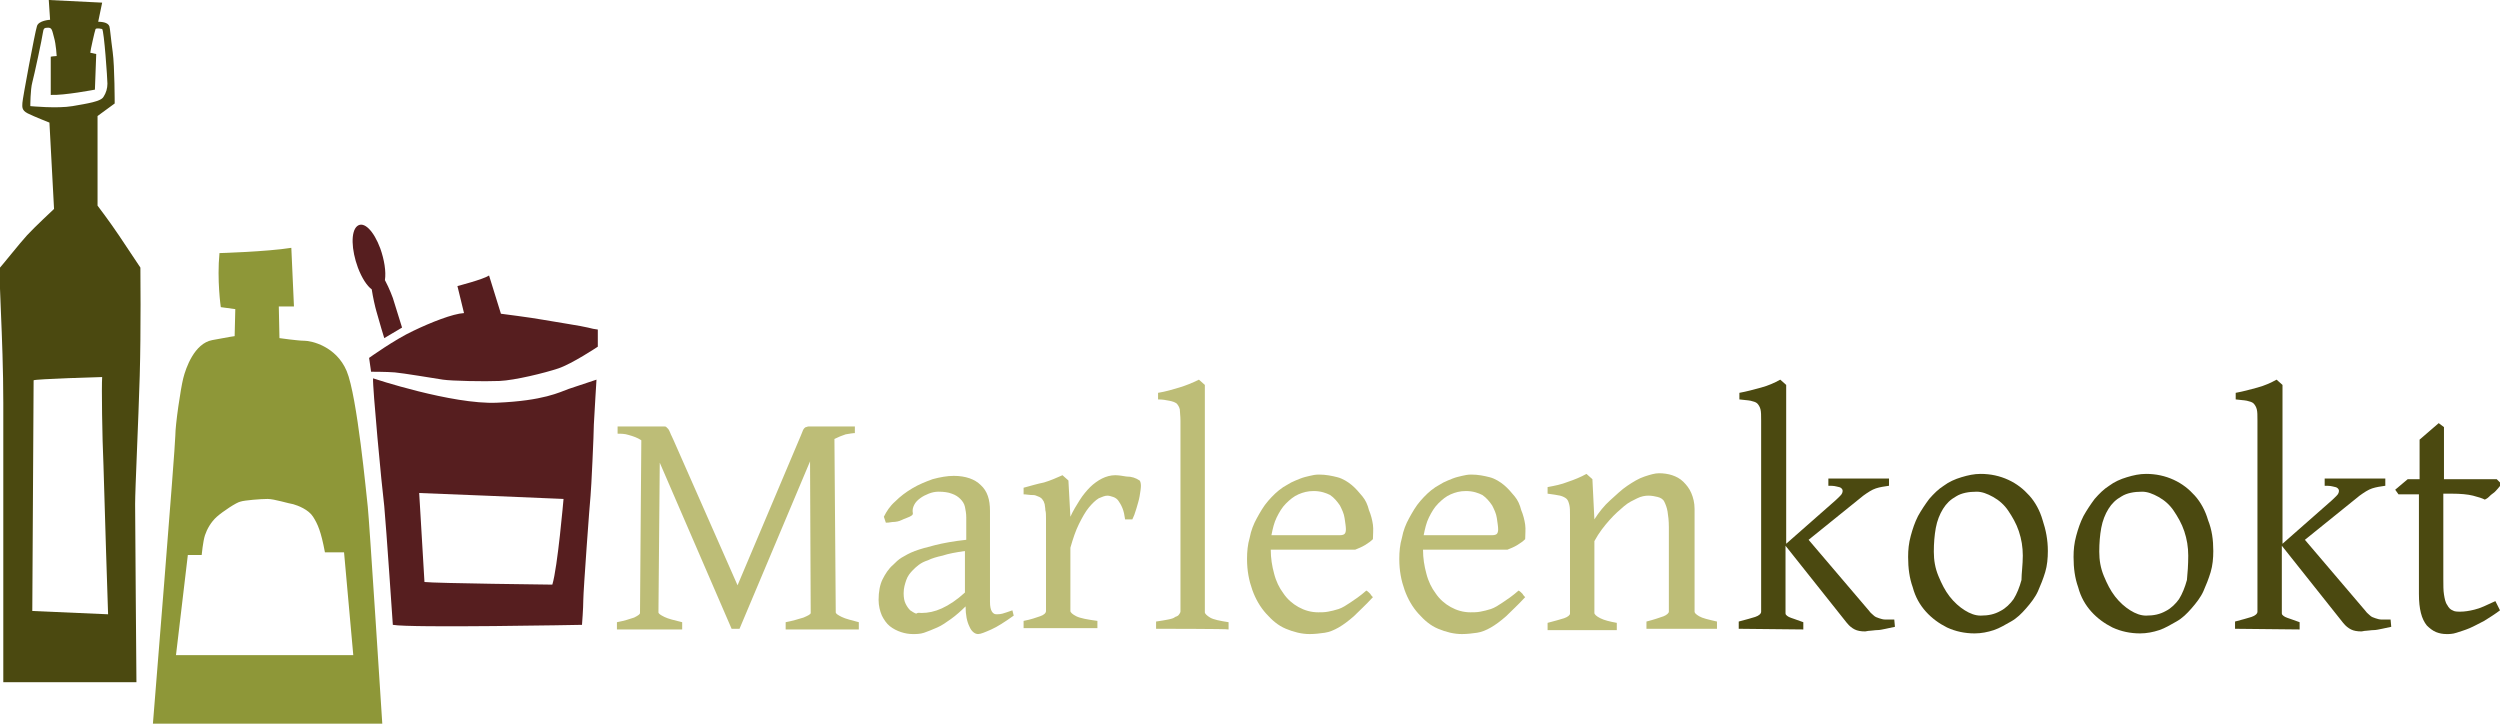
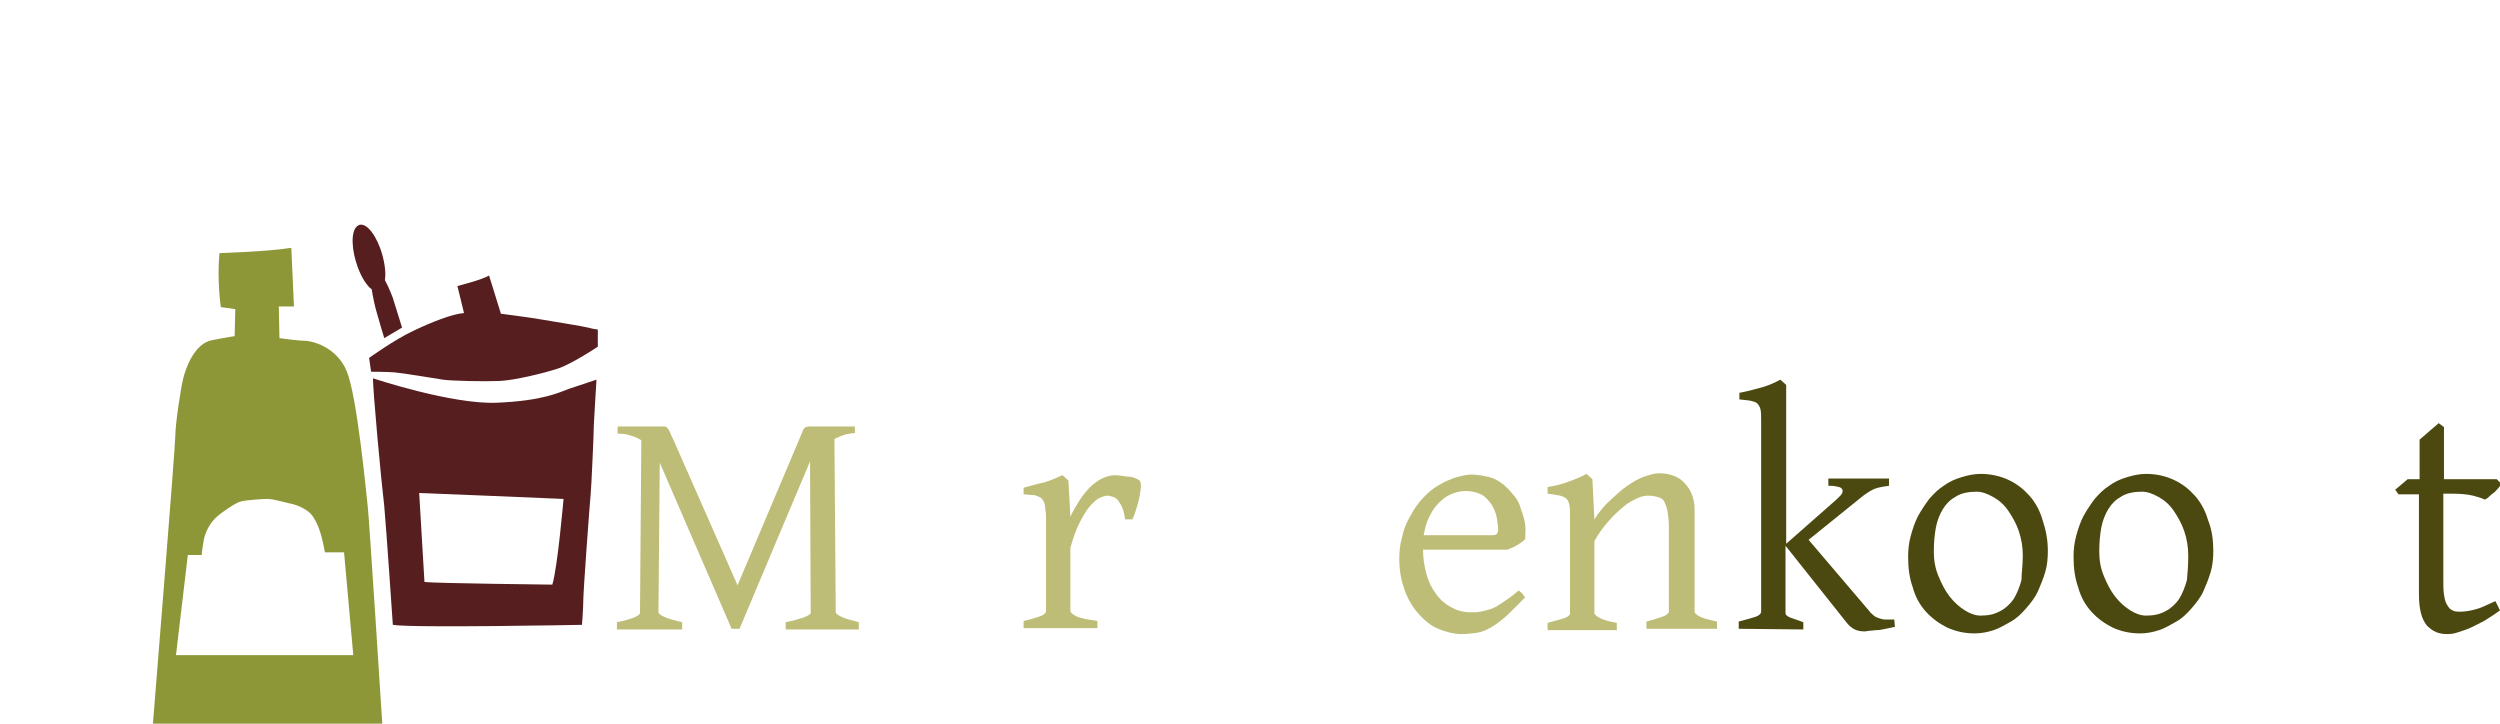
<svg xmlns="http://www.w3.org/2000/svg" version="1.1" id="Layer_1" x="0px" y="0px" viewBox="0 0 379.3 109.8" style="enable-background:new 0 0 379.3 109.8;" xml:space="preserve">
  <style type="text/css">
	.st0{fill:#BDBD77;}
	.st1{fill:#4B4910;}
	.st2{fill:#8E9738;}
	.st3{fill:#561E1F;}
</style>
  <g>
    <path class="st0" d="M129.9,65.7c-0.5,0-1,0.1-1.6,0.2c-0.6,0.2-1.1,0.4-1.7,0.7l0.2,26.3c0,0.2,0.3,0.4,0.9,0.7   c0.6,0.3,1.5,0.5,2.6,0.8v1.1h-11.1v-1.1c1.1-0.2,2-0.5,2.7-0.7c0.7-0.3,1.1-0.5,1.1-0.7L122.9,70l-10.7,25.4H111l-10.9-25.2   l-0.2,22.7c0,0.2,0.3,0.4,0.9,0.7c0.6,0.3,1.5,0.5,2.7,0.8v1.1h-9.9v-1.1c1.1-0.2,2-0.5,2.6-0.7c0.6-0.3,0.9-0.5,0.9-0.7l0.2-26.2   c-0.6-0.4-1.2-0.6-1.9-0.8c-0.6-0.2-1.2-0.2-1.7-0.2v-1.1h7c0.2,0,0.3,0,0.4,0.1c0.1,0.1,0.2,0.2,0.3,0.3c0.1,0.2,0.2,0.3,0.3,0.6   s0.3,0.6,0.5,1.1l9.7,22l9.3-22c0.2-0.5,0.4-0.9,0.5-1.2c0.1-0.3,0.2-0.5,0.3-0.6c0.1-0.1,0.2-0.2,0.3-0.2s0.2-0.1,0.4-0.1h7V65.7z   " />
-     <path class="st0" d="M153.8,93.4c-1.4,1-2.5,1.7-3.4,2.1c-0.9,0.4-1.6,0.7-2,0.7c-0.5,0-1-0.4-1.3-1.1c-0.4-0.8-0.6-1.8-0.6-3.1   c-0.7,0.7-1.5,1.4-2.2,1.9s-1.4,1-2.1,1.3s-1.4,0.6-2,0.8c-0.6,0.2-1.2,0.2-1.7,0.2c-0.6,0-1.2-0.1-1.8-0.3   c-0.6-0.2-1.2-0.5-1.7-0.9c-0.5-0.4-0.9-1-1.2-1.6c-0.3-0.7-0.5-1.5-0.5-2.4c0-1.2,0.2-2.3,0.6-3.1s0.9-1.6,1.6-2.2   c0.4-0.4,0.8-0.8,1.3-1.1s1.2-0.7,2-1c0.8-0.3,1.9-0.6,3.1-0.9c1.2-0.3,2.8-0.6,4.7-0.8v-3.4c0-0.6-0.1-1.1-0.2-1.6   c-0.1-0.5-0.4-0.9-0.7-1.2s-0.7-0.6-1.3-0.8c-0.5-0.2-1.2-0.3-2-0.3c-0.5,0-1,0.1-1.5,0.3c-0.5,0.2-0.9,0.4-1.3,0.7s-0.7,0.6-0.9,1   s-0.3,0.8-0.2,1.3c0,0.2-0.1,0.3-0.5,0.5s-0.8,0.3-1.2,0.5s-0.9,0.3-1.4,0.3c-0.5,0.1-0.8,0.1-1,0.1l-0.3-0.9   c0.4-0.8,0.9-1.6,1.7-2.3c0.8-0.8,1.6-1.4,2.6-2s2-1,3.1-1.4c1.1-0.3,2.2-0.5,3.2-0.5c1.8,0,3.2,0.5,4.1,1.4c1,0.9,1.4,2.2,1.4,3.9   v13.8c0,0.7,0.1,1.2,0.3,1.5c0.2,0.3,0.4,0.4,0.7,0.4c0.2,0,0.5,0,0.9-0.1s0.9-0.3,1.5-0.5L153.8,93.4z M139.8,93   c1,0,2-0.2,3.1-0.7c1.1-0.5,2.3-1.3,3.5-2.4v-6.3c-1.4,0.2-2.5,0.4-3.4,0.7c-0.9,0.2-1.6,0.4-2.2,0.7c-0.6,0.2-1,0.4-1.4,0.7   s-0.6,0.5-0.9,0.8c-0.4,0.4-0.8,0.9-1,1.5s-0.4,1.2-0.4,2c0,0.7,0.1,1.2,0.3,1.6c0.2,0.4,0.4,0.7,0.7,1c0.3,0.2,0.6,0.4,0.9,0.5   C139.3,92.9,139.5,93,139.8,93z" />
    <path class="st0" d="M172.9,72.9c0.1,0.1,0.2,0.4,0.2,0.8s-0.1,1-0.2,1.6c-0.1,0.6-0.3,1.2-0.5,1.9s-0.4,1.2-0.6,1.6h-1.1   c-0.1-0.7-0.2-1.2-0.4-1.7c-0.2-0.5-0.4-0.8-0.6-1.1c-0.2-0.3-0.5-0.5-0.8-0.6c-0.3-0.1-0.6-0.2-0.9-0.2c-0.4,0-0.8,0.2-1.3,0.4   c-0.5,0.3-1,0.8-1.5,1.4c-0.5,0.6-1,1.5-1.5,2.5c-0.5,1-0.9,2.2-1.3,3.6v9.6c0,0.2,0.3,0.5,0.9,0.8s1.7,0.5,3.2,0.7v1.1h-11.2v-1.1   c1.1-0.2,1.9-0.5,2.5-0.7c0.6-0.2,0.9-0.5,0.9-0.8V78.7c0-0.5,0-1-0.1-1.3c0-0.4-0.1-0.7-0.1-0.9c-0.1-0.2-0.1-0.4-0.2-0.5   c-0.1-0.1-0.1-0.2-0.2-0.3c-0.1-0.1-0.2-0.2-0.4-0.3s-0.3-0.1-0.5-0.2c-0.2-0.1-0.5-0.1-0.8-0.1c-0.3,0-0.7-0.1-1.1-0.1v-1   c1.1-0.3,2.1-0.6,3.1-0.8c1-0.3,1.9-0.7,2.8-1.1l0.9,0.8l0.3,5.5c0.4-0.9,0.9-1.7,1.4-2.5s1.1-1.5,1.6-2s1.2-1,1.8-1.3   c0.6-0.3,1.3-0.5,2-0.5c0.5,0,1.1,0.1,1.7,0.2C171.7,72.3,172.3,72.5,172.9,72.9z" />
-     <path class="st0" d="M175.4,95.4v-1.1c0.7-0.1,1.3-0.2,1.8-0.3c0.5-0.1,0.9-0.2,1.1-0.4c0.3-0.1,0.5-0.2,0.6-0.4   c0.1-0.1,0.2-0.3,0.2-0.4V63.8c0-0.7-0.1-1.3-0.1-1.7c-0.1-0.4-0.3-0.7-0.5-0.9c-0.3-0.2-0.6-0.3-1.1-0.4s-1-0.2-1.7-0.2v-1   c1.2-0.2,2.2-0.5,3.2-0.8c1-0.3,2-0.7,3-1.2l0.9,0.8v34.5c0,0.2,0.3,0.5,0.8,0.8s1.5,0.5,2.8,0.7v1.1   C186.4,95.4,175.4,95.4,175.4,95.4z" />
-     <path class="st0" d="M208.3,81.8c-0.3,0.3-0.7,0.6-1.2,0.9c-0.5,0.3-1,0.5-1.5,0.7h-12.8c0,1.3,0.2,2.5,0.5,3.6   c0.3,1.2,0.8,2.2,1.4,3c0.6,0.9,1.4,1.6,2.3,2.1s1.9,0.8,3,0.8c0.5,0,1,0,1.5-0.1c0.5-0.1,1-0.2,1.6-0.4s1.2-0.6,1.8-1   s1.5-1,2.4-1.8c0.2,0.1,0.4,0.3,0.6,0.5c0.1,0.2,0.3,0.4,0.4,0.5c-1.1,1.2-2.1,2.1-2.9,2.9c-0.8,0.7-1.6,1.3-2.3,1.7   s-1.4,0.7-2.1,0.8c-0.7,0.1-1.5,0.2-2.3,0.2c-1.2,0-2.4-0.3-3.6-0.8s-2.1-1.3-3-2.3c-0.9-1-1.6-2.2-2.1-3.6s-0.8-2.9-0.8-4.7   c0-1.1,0.1-2.2,0.4-3.2c0.2-1.1,0.6-2.1,1.1-3c0.5-0.9,1-1.8,1.7-2.6s1.4-1.5,2.3-2.1c0.4-0.2,0.8-0.5,1.2-0.7   c0.4-0.2,0.9-0.4,1.4-0.6c0.5-0.2,1-0.3,1.4-0.4s0.9-0.2,1.4-0.2c1.1,0,2,0.2,2.8,0.4s1.6,0.7,2.2,1.2c0.6,0.5,1.1,1.1,1.6,1.7   s0.8,1.3,1,2.1c0.3,0.7,0.5,1.5,0.6,2.2S208.3,81.1,208.3,81.8z M199.3,74.5c-0.9,0-1.6,0.2-2.3,0.5c-0.7,0.3-1.3,0.8-1.9,1.4   s-1,1.3-1.4,2.1s-0.6,1.7-0.8,2.7h10.4c0.4,0,0.6-0.1,0.7-0.2c0.1-0.1,0.2-0.3,0.2-0.7c0-0.4-0.1-1-0.2-1.7s-0.4-1.3-0.7-1.9   c-0.4-0.6-0.9-1.2-1.5-1.6C201.2,74.8,200.4,74.5,199.3,74.5z" />
    <path class="st0" d="M231.4,81.8c-0.3,0.3-0.7,0.6-1.2,0.9c-0.5,0.3-1,0.5-1.5,0.7h-12.8c0,1.3,0.2,2.5,0.5,3.6   c0.3,1.2,0.8,2.2,1.4,3c0.6,0.9,1.4,1.6,2.3,2.1s1.9,0.8,3,0.8c0.5,0,1,0,1.5-0.1c0.5-0.1,1-0.2,1.6-0.4s1.2-0.6,1.8-1   s1.5-1,2.4-1.8c0.2,0.1,0.4,0.3,0.6,0.5c0.1,0.2,0.3,0.4,0.4,0.5c-1.1,1.2-2.1,2.1-2.9,2.9c-0.8,0.7-1.6,1.3-2.3,1.7   s-1.4,0.7-2.1,0.8c-0.7,0.1-1.5,0.2-2.3,0.2c-1.2,0-2.4-0.3-3.6-0.8s-2.1-1.3-3-2.3c-0.9-1-1.6-2.2-2.1-3.6s-0.8-2.9-0.8-4.7   c0-1.1,0.1-2.2,0.4-3.2c0.2-1.1,0.6-2.1,1.1-3c0.5-0.9,1-1.8,1.7-2.6s1.4-1.5,2.3-2.1c0.4-0.2,0.8-0.5,1.2-0.7   c0.4-0.2,0.9-0.4,1.4-0.6c0.5-0.2,1-0.3,1.4-0.4s0.9-0.2,1.4-0.2c1.1,0,2,0.2,2.8,0.4s1.6,0.7,2.2,1.2c0.6,0.5,1.1,1.1,1.6,1.7   s0.8,1.3,1,2.1c0.3,0.7,0.5,1.5,0.6,2.2S231.4,81.1,231.4,81.8z M222.4,74.5c-0.9,0-1.6,0.2-2.3,0.5c-0.7,0.3-1.3,0.8-1.9,1.4   s-1,1.3-1.4,2.1s-0.6,1.7-0.8,2.7h10.4c0.4,0,0.6-0.1,0.7-0.2c0.1-0.1,0.2-0.3,0.2-0.7c0-0.4-0.1-1-0.2-1.7s-0.4-1.3-0.7-1.9   c-0.4-0.6-0.9-1.2-1.5-1.6C224.3,74.8,223.5,74.5,222.4,74.5z" />
    <path class="st0" d="M249.8,95.4v-1.1c1.2-0.3,2-0.6,2.6-0.8c0.5-0.2,0.8-0.5,0.8-0.7V80c0-1-0.1-1.8-0.2-2.4   c-0.1-0.6-0.3-1.1-0.5-1.5c-0.2-0.4-0.6-0.6-1-0.7c-0.4-0.1-0.9-0.2-1.4-0.2c-0.5,0-1.1,0.1-1.7,0.4s-1.3,0.6-2,1.2   s-1.4,1.2-2.2,2.1s-1.6,1.9-2.3,3.2v10.9c0,0.2,0.3,0.5,0.9,0.8s1.4,0.5,2.5,0.7v1.1h-10.5v-1.1c1.1-0.3,1.9-0.5,2.5-0.7   c0.6-0.2,0.9-0.5,0.9-0.7V78.1c0-0.6,0-1.1-0.1-1.5s-0.2-0.7-0.4-0.9s-0.6-0.4-1-0.5c-0.5-0.1-1.1-0.2-1.9-0.3v-1   c1.1-0.2,2.1-0.4,3.1-0.8c0.9-0.3,1.9-0.7,2.8-1.2l0.9,0.8l0.3,6.1c0.7-1.1,1.5-2.1,2.4-2.9c0.9-0.8,1.7-1.6,2.6-2.2   s1.7-1.1,2.6-1.4s1.6-0.5,2.2-0.5c0.7,0,1.4,0.1,2,0.3s1.2,0.5,1.7,1s0.9,1,1.2,1.7c0.3,0.7,0.5,1.5,0.5,2.4v15.6   c0,0.2,0.2,0.4,0.7,0.7s1.4,0.5,2.7,0.8v1.1H249.8z" />
  </g>
  <g>
    <path class="st1" d="M263.8,95.4v-1.1c1.1-0.3,1.9-0.5,2.5-0.7c0.6-0.2,0.9-0.5,0.9-0.8V63.8c0-0.8,0-1.3-0.1-1.7   c-0.1-0.4-0.3-0.7-0.5-0.9c-0.2-0.2-0.6-0.3-1-0.4c-0.5-0.1-1-0.1-1.7-0.2v-1c1.1-0.2,2.2-0.5,3.3-0.8s2-0.7,2.9-1.2l0.9,0.8v24.1   l7.5-6.6c0.5-0.5,0.9-0.8,1-1.1c0.1-0.3,0.1-0.5-0.1-0.7s-0.4-0.2-0.8-0.3s-0.8-0.1-1.2-0.1v-1.1h9.2v1.1c-0.7,0.1-1.4,0.2-2,0.4   c-0.6,0.2-1.2,0.6-1.9,1.1l-8.3,6.7l9.2,10.8c0.2,0.3,0.5,0.5,0.7,0.7s0.5,0.3,0.8,0.4s0.6,0.2,1,0.2s0.8,0,1.3,0l0.1,1.1   c-0.5,0.1-0.9,0.2-1.4,0.3s-0.9,0.2-1.3,0.2s-0.8,0.1-1.1,0.1c-0.3,0-0.6,0.1-0.7,0.1c-0.7,0-1.2-0.1-1.6-0.3   c-0.4-0.2-0.8-0.5-1.2-1l-9.3-11.7v10.2c0,0.1,0,0.2,0.1,0.3s0.2,0.2,0.4,0.3c0.2,0.1,0.5,0.2,0.8,0.3s0.8,0.3,1.4,0.5v1.1   L263.8,95.4L263.8,95.4z" />
    <path class="st1" d="M310.7,83.6c0,1.1-0.1,2.2-0.4,3.2c-0.3,1-0.7,2-1.1,2.9s-1.1,1.8-1.8,2.6c-0.7,0.8-1.4,1.5-2.3,2   s-1.7,1-2.6,1.3s-1.9,0.5-2.9,0.5c-1.5,0-2.9-0.3-4.2-0.9c-1.2-0.6-2.3-1.4-3.2-2.4s-1.6-2.2-2-3.7c-0.5-1.4-0.7-2.9-0.7-4.6   c0-1.1,0.1-2.1,0.4-3.2s0.6-2,1.1-3c0.5-0.9,1.1-1.8,1.7-2.6c0.7-0.8,1.4-1.5,2.2-2c0.8-0.6,1.7-1,2.7-1.3c1-0.3,1.9-0.5,2.9-0.5   c1.5,0,2.9,0.3,4.2,0.9s2.3,1.4,3.2,2.4s1.6,2.3,2,3.7C310.4,80.4,310.7,81.9,310.7,83.6z M306.9,84.3c0-1.3-0.2-2.5-0.6-3.7   c-0.4-1.2-1-2.2-1.6-3.1s-1.4-1.6-2.3-2.1c-0.9-0.5-1.7-0.8-2.5-0.8c-1.2,0-2.3,0.2-3.1,0.7c-0.9,0.5-1.5,1.1-2,1.9   s-0.9,1.8-1.1,2.9c-0.2,1.1-0.3,2.3-0.3,3.6c0,1.3,0.2,2.5,0.7,3.7c0.5,1.2,1,2.2,1.7,3.1c0.7,0.9,1.5,1.6,2.3,2.1s1.6,0.8,2.4,0.8   c1.2,0,2.1-0.2,3-0.7c0.8-0.4,1.5-1.1,2-1.8c0.5-0.8,0.9-1.8,1.2-2.9C306.7,87,306.9,85.7,306.9,84.3z" />
    <path class="st1" d="M335.8,83.6c0,1.1-0.1,2.2-0.4,3.2c-0.3,1-0.7,2-1.1,2.9s-1.1,1.8-1.8,2.6c-0.7,0.8-1.4,1.5-2.3,2   s-1.7,1-2.6,1.3s-1.9,0.5-2.9,0.5c-1.5,0-2.9-0.3-4.2-0.9c-1.2-0.6-2.3-1.4-3.2-2.4s-1.6-2.2-2-3.7c-0.5-1.4-0.7-2.9-0.7-4.6   c0-1.1,0.1-2.1,0.4-3.2s0.6-2,1.1-3c0.5-0.9,1.1-1.8,1.7-2.6c0.7-0.8,1.4-1.5,2.2-2c0.8-0.6,1.7-1,2.7-1.3c1-0.3,1.9-0.5,2.9-0.5   c1.5,0,2.9,0.3,4.2,0.9s2.3,1.4,3.2,2.4s1.6,2.3,2,3.7C335.6,80.4,335.8,81.9,335.8,83.6z M332,84.3c0-1.3-0.2-2.5-0.6-3.7   c-0.4-1.2-1-2.2-1.6-3.1s-1.4-1.6-2.3-2.1c-0.9-0.5-1.7-0.8-2.5-0.8c-1.2,0-2.3,0.2-3.1,0.7c-0.9,0.5-1.5,1.1-2,1.9   s-0.9,1.8-1.1,2.9c-0.2,1.1-0.3,2.3-0.3,3.6c0,1.3,0.2,2.5,0.7,3.7c0.5,1.2,1,2.2,1.7,3.1c0.7,0.9,1.5,1.6,2.3,2.1s1.6,0.8,2.4,0.8   c1.2,0,2.1-0.2,3-0.7c0.8-0.4,1.5-1.1,2-1.8c0.5-0.8,0.9-1.8,1.2-2.9C331.9,87,332,85.7,332,84.3z" />
-     <path class="st1" d="M339.1,95.4v-1.1c1.1-0.3,1.9-0.5,2.5-0.7c0.6-0.2,0.9-0.5,0.9-0.8V63.8c0-0.8,0-1.3-0.1-1.7   c-0.1-0.4-0.3-0.7-0.5-0.9c-0.2-0.2-0.6-0.3-1-0.4c-0.5-0.1-1-0.1-1.7-0.2v-1c1.1-0.2,2.2-0.5,3.3-0.8s2-0.7,2.9-1.2l0.9,0.8v24.1   l7.5-6.6c0.5-0.5,0.9-0.8,1-1.1c0.1-0.3,0.1-0.5-0.1-0.7s-0.4-0.2-0.8-0.3s-0.8-0.1-1.2-0.1v-1.1h9.2v1.1c-0.7,0.1-1.4,0.2-2,0.4   c-0.6,0.2-1.2,0.6-1.9,1.1l-8.3,6.7l9.2,10.8c0.2,0.3,0.5,0.5,0.7,0.7s0.5,0.3,0.8,0.4s0.6,0.2,1,0.2s0.8,0,1.3,0l0.1,1.1   c-0.5,0.1-0.9,0.2-1.4,0.3s-0.9,0.2-1.3,0.2s-0.8,0.1-1.1,0.1c-0.3,0-0.6,0.1-0.7,0.1c-0.7,0-1.2-0.1-1.6-0.3   c-0.4-0.2-0.8-0.5-1.2-1l-9.3-11.7v10.2c0,0.1,0,0.2,0.1,0.3c0.1,0.1,0.2,0.2,0.4,0.3s0.5,0.2,0.8,0.3s0.8,0.3,1.4,0.5v1.1   L339.1,95.4L339.1,95.4z" />
    <path class="st1" d="M379.3,92.6c-0.8,0.6-1.6,1.1-2.4,1.6c-0.8,0.4-1.5,0.8-2.2,1.1c-0.7,0.3-1.4,0.5-2,0.7   c-0.6,0.2-1.1,0.2-1.5,0.2c-0.6,0-1.1-0.1-1.6-0.3s-1-0.6-1.4-1c-0.4-0.5-0.7-1.1-0.9-1.9c-0.2-0.8-0.3-1.7-0.3-2.9V75h-3.1   l-0.5-0.7l1.9-1.6h1.8v-6l2.9-2.5l0.8,0.6v7.9h8l0.7,0.7c-0.1,0.2-0.3,0.5-0.5,0.7s-0.4,0.5-0.7,0.7s-0.5,0.4-0.7,0.6   c-0.2,0.2-0.4,0.3-0.6,0.4c-0.4-0.2-1-0.4-1.8-0.6c-0.8-0.2-1.9-0.3-3.2-0.3h-1.3v12.9c0,1,0,1.8,0.1,2.4s0.2,1.2,0.5,1.6   c0.2,0.4,0.5,0.7,0.8,0.8c0.3,0.2,0.7,0.2,1.2,0.2c0.6,0,1.3-0.1,2.1-0.3c0.9-0.2,1.9-0.7,3.2-1.3L379.3,92.6z" />
  </g>
  <path class="st2" d="M55.8,76.9c-0.2-1.7-1.6-16.8-3.2-20.6c-1.6-3.8-5.4-4.6-6.4-4.6s-3.8-0.4-3.8-0.4l-0.1-4.8h2.3l-0.4-8.9  c-3.8,0.6-10.9,0.8-10.9,0.8c-0.4,4.1,0.2,8.2,0.2,8.2l2.2,0.3L35.6,51c0,0-0.8,0.1-3.4,0.6c-2.7,0.5-4,4.2-4.4,5.8  c-0.4,1.6-1.2,7-1.2,8.7s-3.4,43.7-3.4,43.7h34.8C58,109.8,56,78.5,55.8,76.9z M26.7,99.4l1.8-15.2h2.1c0,0,0.2-2.1,0.5-3  s0.9-2,1.8-2.8c0.9-0.8,3-2.2,3.6-2.3c0.6-0.2,3.1-0.4,4.1-0.4s3.2,0.7,3.9,0.8c0.7,0.2,2.3,0.8,3,1.9s1.2,2.2,1.8,5.4h2.9l1.4,15.6  H26.7z" />
-   <path class="st1" d="M0.5,61.1c0,9.8,0,42.4,0,42.4h20.2c0,0-0.2-24.7-0.2-27s0.5-12.6,0.7-19.5s0.1-16.4,0.1-16.4s-1.8-2.7-3.2-4.8  s-3.3-4.6-3.3-4.6V17.6l2.6-1.9c0,0,0-5.6-0.3-7.8s-0.4-3.6-0.5-3.9c-0.1-0.3-0.4-0.5-0.8-0.6c-0.4-0.1-0.9-0.1-0.9-0.1l0.6-2.9  L7.4,0l0.2,3c0,0-1.8,0.1-2,1C5.3,4.9,3.4,15.1,3.4,15.6c0,0.5-0.2,1.1,0.8,1.6s3.3,1.4,3.3,1.4l0.7,13.1c0,0-3,2.8-4.1,4  s-3.8,4.6-4.1,4.9S0.5,51.3,0.5,61.1z M11,16.1c-2.3,0.4-6.4,0-6.4,0s0-2.5,0.3-3.6S6.4,5.8,6.5,5c0.1-0.7,0.2-0.8,0.8-0.8  s0.6,0.4,0.9,1.5c0.3,1,0.4,2.8,0.4,2.8C8.3,8.5,7.7,8.6,7.7,8.6v5.8c2,0.1,6.7-0.8,6.7-0.8l0.2-5.4l-0.9-0.2c0-0.3,0.7-3.4,0.8-3.6  c0.2-0.2,1,0,1,0c0.3,0.3,0.8,7.6,0.8,8.3c0,0.7-0.2,1.4-0.6,2C15.3,15.4,13.3,15.7,11,16.1z M4.9,92.7l0.2-35  c0.2-0.2,10.4-0.5,10.4-0.5c-0.1,1.4,0,9.1,0.2,13.4c0.1,4.3,0.7,22.6,0.7,22.6L4.9,92.7z" />
  <g>
    <path class="st3" d="M59.6,45.2c0,0-0.5-1.4-1.2-2.7c0.2-1.3-0.1-3.1-0.7-4.8c-1-2.7-2.5-4.2-3.5-3.4s-0.9,3.6,0.1,6.3   c0.6,1.6,1.4,2.8,2.1,3.3c0.2,1.3,0.5,2.6,0.7,3.3c0.4,1.5,1.2,4.1,1.2,4.1l2.7-1.6L59.6,45.2z" />
    <path class="st3" d="M86.3,59c-1.4,0.5-3.8,1.8-10.9,2.1c-6.8,0.3-18.8-3.7-18.8-3.7c-0.1,1.2,1.3,16.2,1.7,19.4   c0.3,3.2,1.3,18,1.3,18c2.7,0.5,28.7,0,28.7,0s0.2-2.5,0.2-3.8c0-1.3,1-15,1.1-15.8s0.5-9.5,0.5-10.8c0.1-2,0.4-6.8,0.4-6.8   S87.8,58.5,86.3,59z M83.8,88.7c0,0-17.8-0.2-19.4-0.4c0,0-0.7-11.7-0.8-13.5c0,0,20.2,0.8,21.9,0.9C85.5,75.7,84.6,86.1,83.8,88.7   z" />
    <path class="st3" d="M56.3,56.4L56,54.3c0,0,3.9-2.8,6.7-4.1c2.7-1.3,6-2.6,7.7-2.7l-1-4.1c0,0,3.9-1,4.8-1.6l1.8,5.8   c0,0,4.7,0.6,6.3,0.9c1.7,0.3,6.2,1,6.9,1.2c0.8,0.2,0.8,0.2,1.5,0.3v2.6c0,0-3.9,2.6-6,3.3s-6.6,1.8-8.9,1.9   c-2.3,0.1-7.3,0-8.6-0.2s-6.1-1-7.3-1.1S56.3,56.4,56.3,56.4z" />
  </g>
</svg>